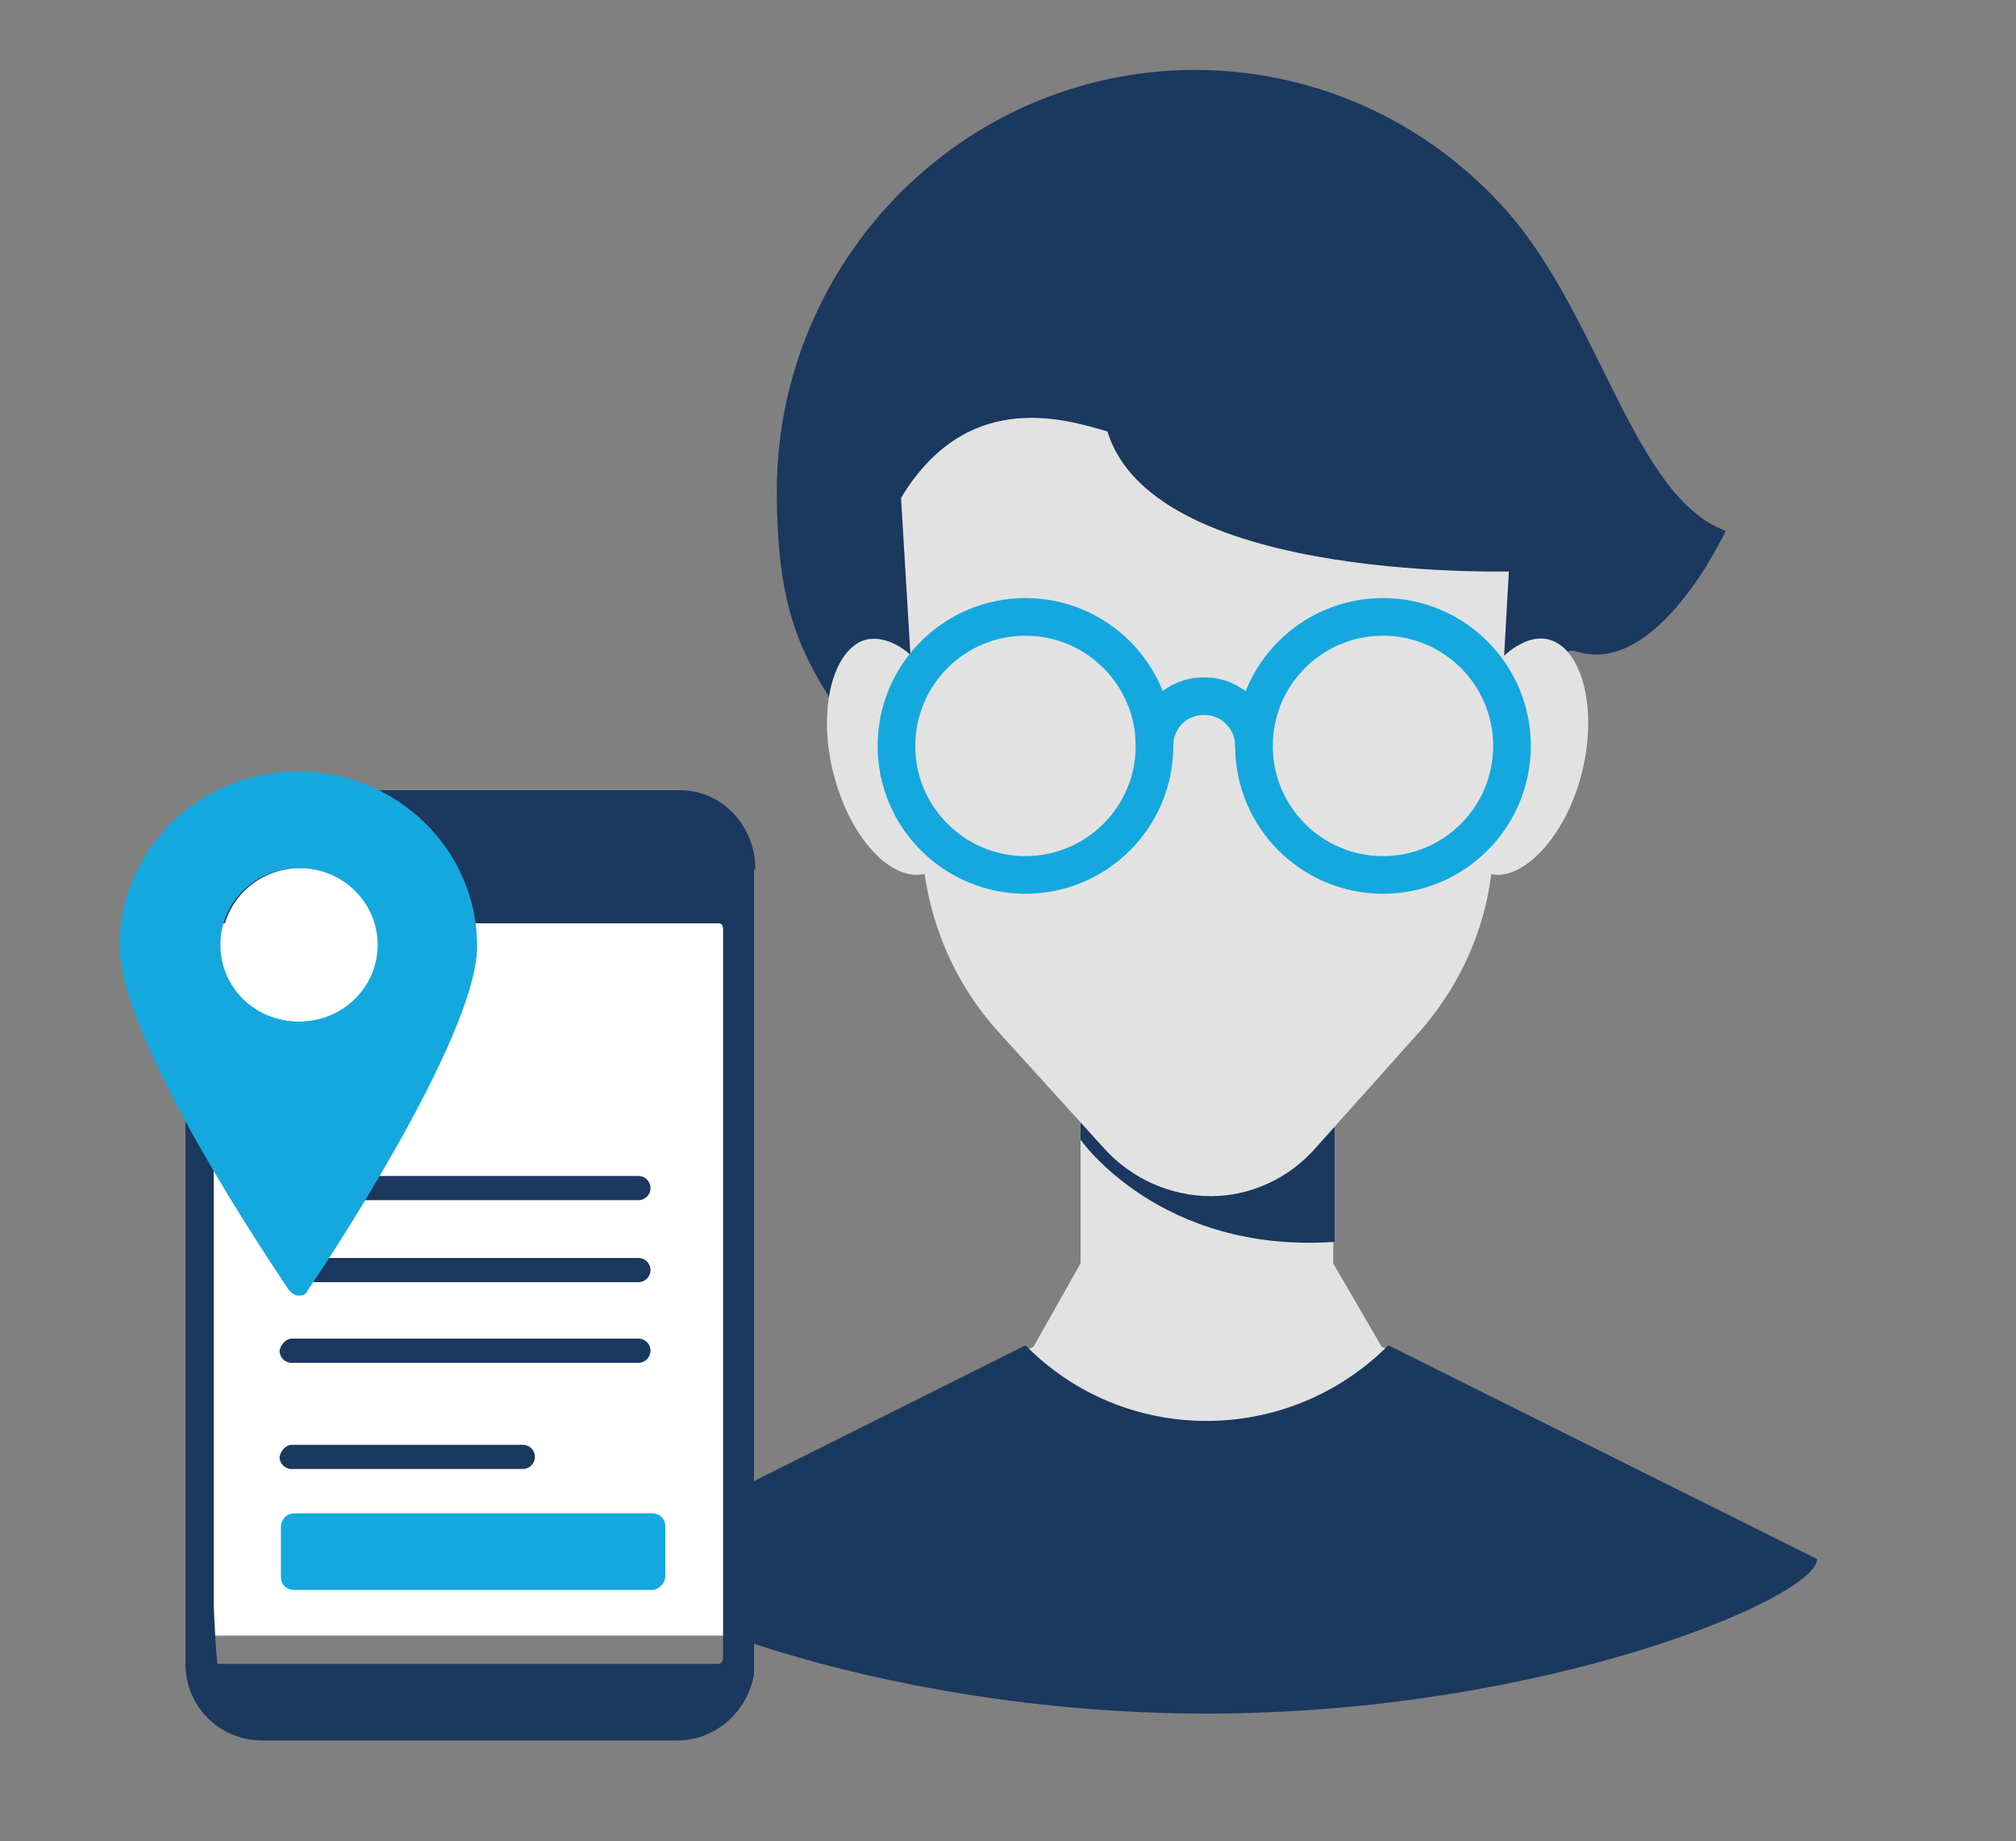
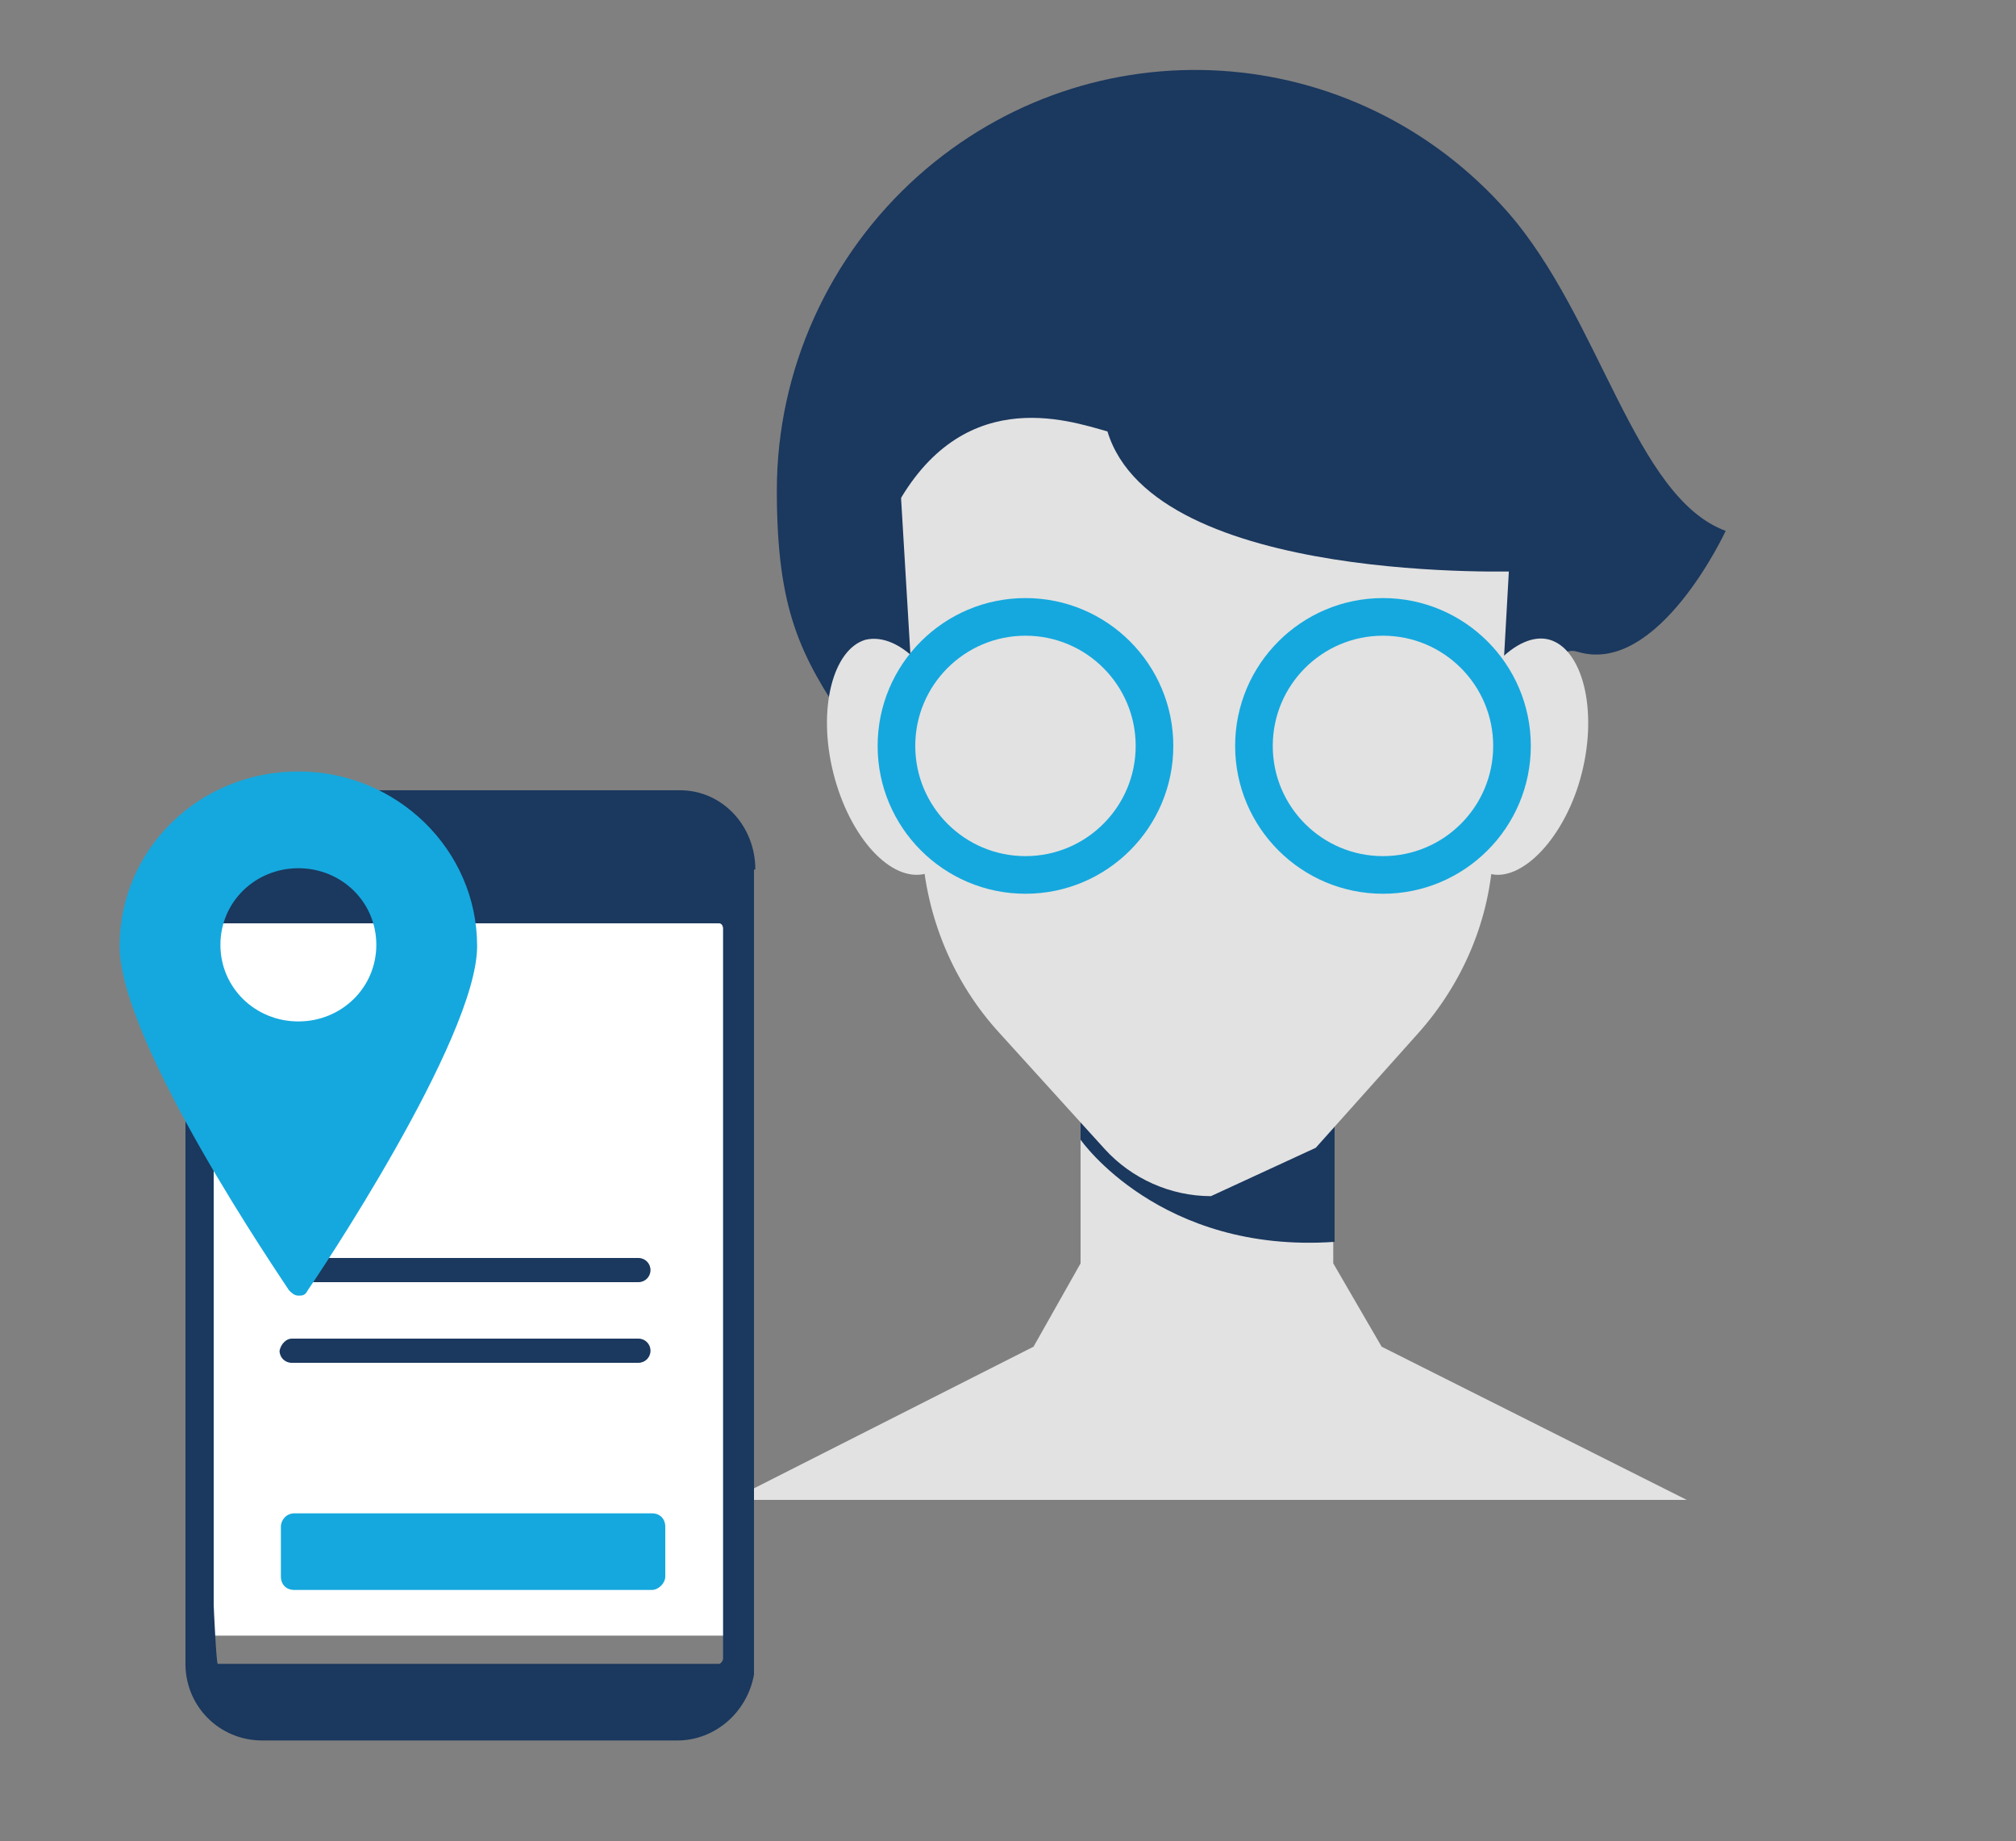
<svg xmlns="http://www.w3.org/2000/svg" width="150" height="137" version="1.1" viewBox="0 0 150 137">
  <rect x="0" y="0" width="150" height="137" fill="#808080" stroke="none" />
  <defs>
    <style>
      .cls-1 {
        fill: #e2e2e2;
      }

      .cls-2 {
        fill: #fff;
      }

      .cls-3 {
        fill: #15a8de;
      }

      .cls-4 {
        fill: #1b385e;
      }

      .cls-5 {
        fill: none;
        stroke: #15a8de;
        stroke-miterlimit: 10;
        stroke-width: 2.8px;
      }
    </style>
  </defs>
  <g>
    <g id="Layer_1">
      <path class="cls-4" d="M63,53.9c5.4,10.3,21.9,17.9,21.9,17.9.2-1.8,1.6-3.1,3.4-3.3,1.3,3.4,5.3,5.4,5.3,5.4,0,0-.6-5.8,3.5-7.1h0c6.3-1.8,11.9-5.5,16-10.7,1.7-2.2,1.8-8.4,4.3-7.6,6,1.8,11-9,11-9-6.8-2.5-9.3-15.8-16.2-23.7-11.4-13-31-14.2-43.9-2.7-6.6,5.9-10.5,14.4-10.5,23.4s1.8,12.3,5.2,17.4Z" />
      <polygon class="cls-1" points="102.8 100.2 99.2 94 99.2 70.9 80.4 70.9 80.4 94 76.9 100.2 54.4 111.6 125.5 111.6 102.8 100.2" />
      <path class="cls-4" d="M80.4,84.8s5.9,8.5,18.9,7.6v-17.8h-18.9v10.2Z" />
      <path class="cls-1" d="M71.3,55.1c1.2,4.8,0,9.2-2.4,9.9-2.6.7-5.7-2.7-6.9-7.5s0-9.2,2.4-9.9c2.6-.6,5.7,2.7,6.9,7.5Z" />
      <path class="cls-1" d="M108.4,55.1c-1.2,4.8,0,9.2,2.4,9.9s5.7-2.7,6.9-7.5,0-9.2-2.4-9.9-5.7,2.7-6.9,7.5Z" />
-       <path class="cls-1" d="M97.9,85.4l7.6-8.5c3.4-3.8,5.4-8.6,5.6-13.6l1.7-30.3-22.3-7.4-23.7,7.4,1.8,30.1c.3,5.1,2.3,10,5.8,13.8l7.8,8.6c2,2.2,4.9,3.5,7.9,3.5h0c2.9,0,5.8-1.3,7.8-3.6Z" />
+       <path class="cls-1" d="M97.9,85.4l7.6-8.5c3.4-3.8,5.4-8.6,5.6-13.6l1.7-30.3-22.3-7.4-23.7,7.4,1.8,30.1c.3,5.1,2.3,10,5.8,13.8l7.8,8.6c2,2.2,4.9,3.5,7.9,3.5h0Z" />
      <path class="cls-5" d="M112.5,55.5c0-5.3-4.3-9.6-9.6-9.6s-9.6,4.3-9.6,9.6,4.3,9.6,9.6,9.6,9.6-4.3,9.6-9.6h0Z" />
-       <path class="cls-5" d="M93.3,55.5c0-2-1.6-3.7-3.7-3.7s-3.7,1.6-3.7,3.7" />
      <path class="cls-5" d="M85.9,55.5c0-5.3-4.3-9.6-9.6-9.6s-9.6,4.3-9.6,9.6,4.3,9.6,9.6,9.6,9.6-4.3,9.6-9.6h0Z" />
      <path class="cls-4" d="M65.6,25.5l24.2-3.8,23.9,4.1-.3,16.7h0s-27.5,1.1-31-10.4c-2.9-.8-11.1-3.7-16.1,6.3" />
-       <path class="cls-4" d="M44.5,116h0l31.8-15.9c7.4,7.5,19.5,7.5,27,0h0l31.9,15.9h0c0,2.9-20.4,11.5-45.4,11.5s-45.3-8.6-45.3-11.5Z" />
      <polyline class="cls-2" points="14.9 121.7 14.9 67.4 55.2 67.4 55.2 121.7" />
      <path class="cls-4" d="M56.2,64.7h0c0-3.3-2.5-5.9-5.6-5.9h-31.2c-3.1,0-5.6,2.6-5.6,5.7v1.7h0v57.4c-.1,3.3,2.5,5.9,5.7,5.9h30.9c2.8,0,5.2-2.1,5.7-4.9,0,0,0-.2,0-.4h0v-.4h0v-59.1ZM53.8,123.4c0,.2-.2.4-.3.4H16.2c-.1,0-.3-4.2-.3-4.4v-50.3c0-.2.2-.4.3-.4h37.3c.2,0,.3.2.3.4v54.3Z" />
      <path class="cls-3" d="M21.9,112.6h26.6c.6,0,1,.4,1,1v3.7c0,.5-.5,1-1,1h-26.6c-.6,0-1-.4-1-1v-3.7c0-.5.4-1,1-1Z" />
      <path class="cls-4" d="M21.7,99.6h25.8c.5,0,.9.4.9.9h0c0,.5-.4.9-.9.9h-25.8c-.5,0-.9-.4-.9-.9h0c.1-.5.5-.9.9-.9Z" />
      <path class="cls-4" d="M21.7,93.6h25.8c.5,0,.9.4.9.9h0c0,.5-.4.9-.9.9h-25.8c-.5,0-.9-.4-.9-.9h0c.1-.5.5-.9.9-.9Z" />
-       <path class="cls-4" d="M21.7,107.5h17.2c.5,0,.9.4.9.9h0c0,.5-.4.9-.9.9h-17.2c-.5,0-.9-.4-.9-.9h0c.1-.5.5-.9.9-.9Z" />
-       <path class="cls-4" d="M21.7,87.5h25.8c.5,0,.9.4.9.9h0c0,.5-.4.9-.9.9h-25.8c-.5,0-.9-.4-.9-.9h0c.1-.5.5-.9.9-.9Z" />
      <g>
        <path class="cls-3" d="M22.2,57.4c-7.4,0-13.3,5.8-13.3,13s12.1,24.8,12.6,25.6c.2.2.4.4.7.4s.5,0,.7-.4c.5-.7,12.6-18.7,12.6-25.6,0-7.2-6-13-13.3-13ZM22.2,76c-3.2,0-5.8-2.5-5.8-5.7s2.6-5.7,5.8-5.7,5.8,2.5,5.8,5.7h0c0,3.2-2.6,5.7-5.8,5.7Z" />
-         <ellipse class="cls-2" cx="22.3" cy="70.3" rx="5.8" ry="5.7" />
      </g>
    </g>
  </g>
</svg>